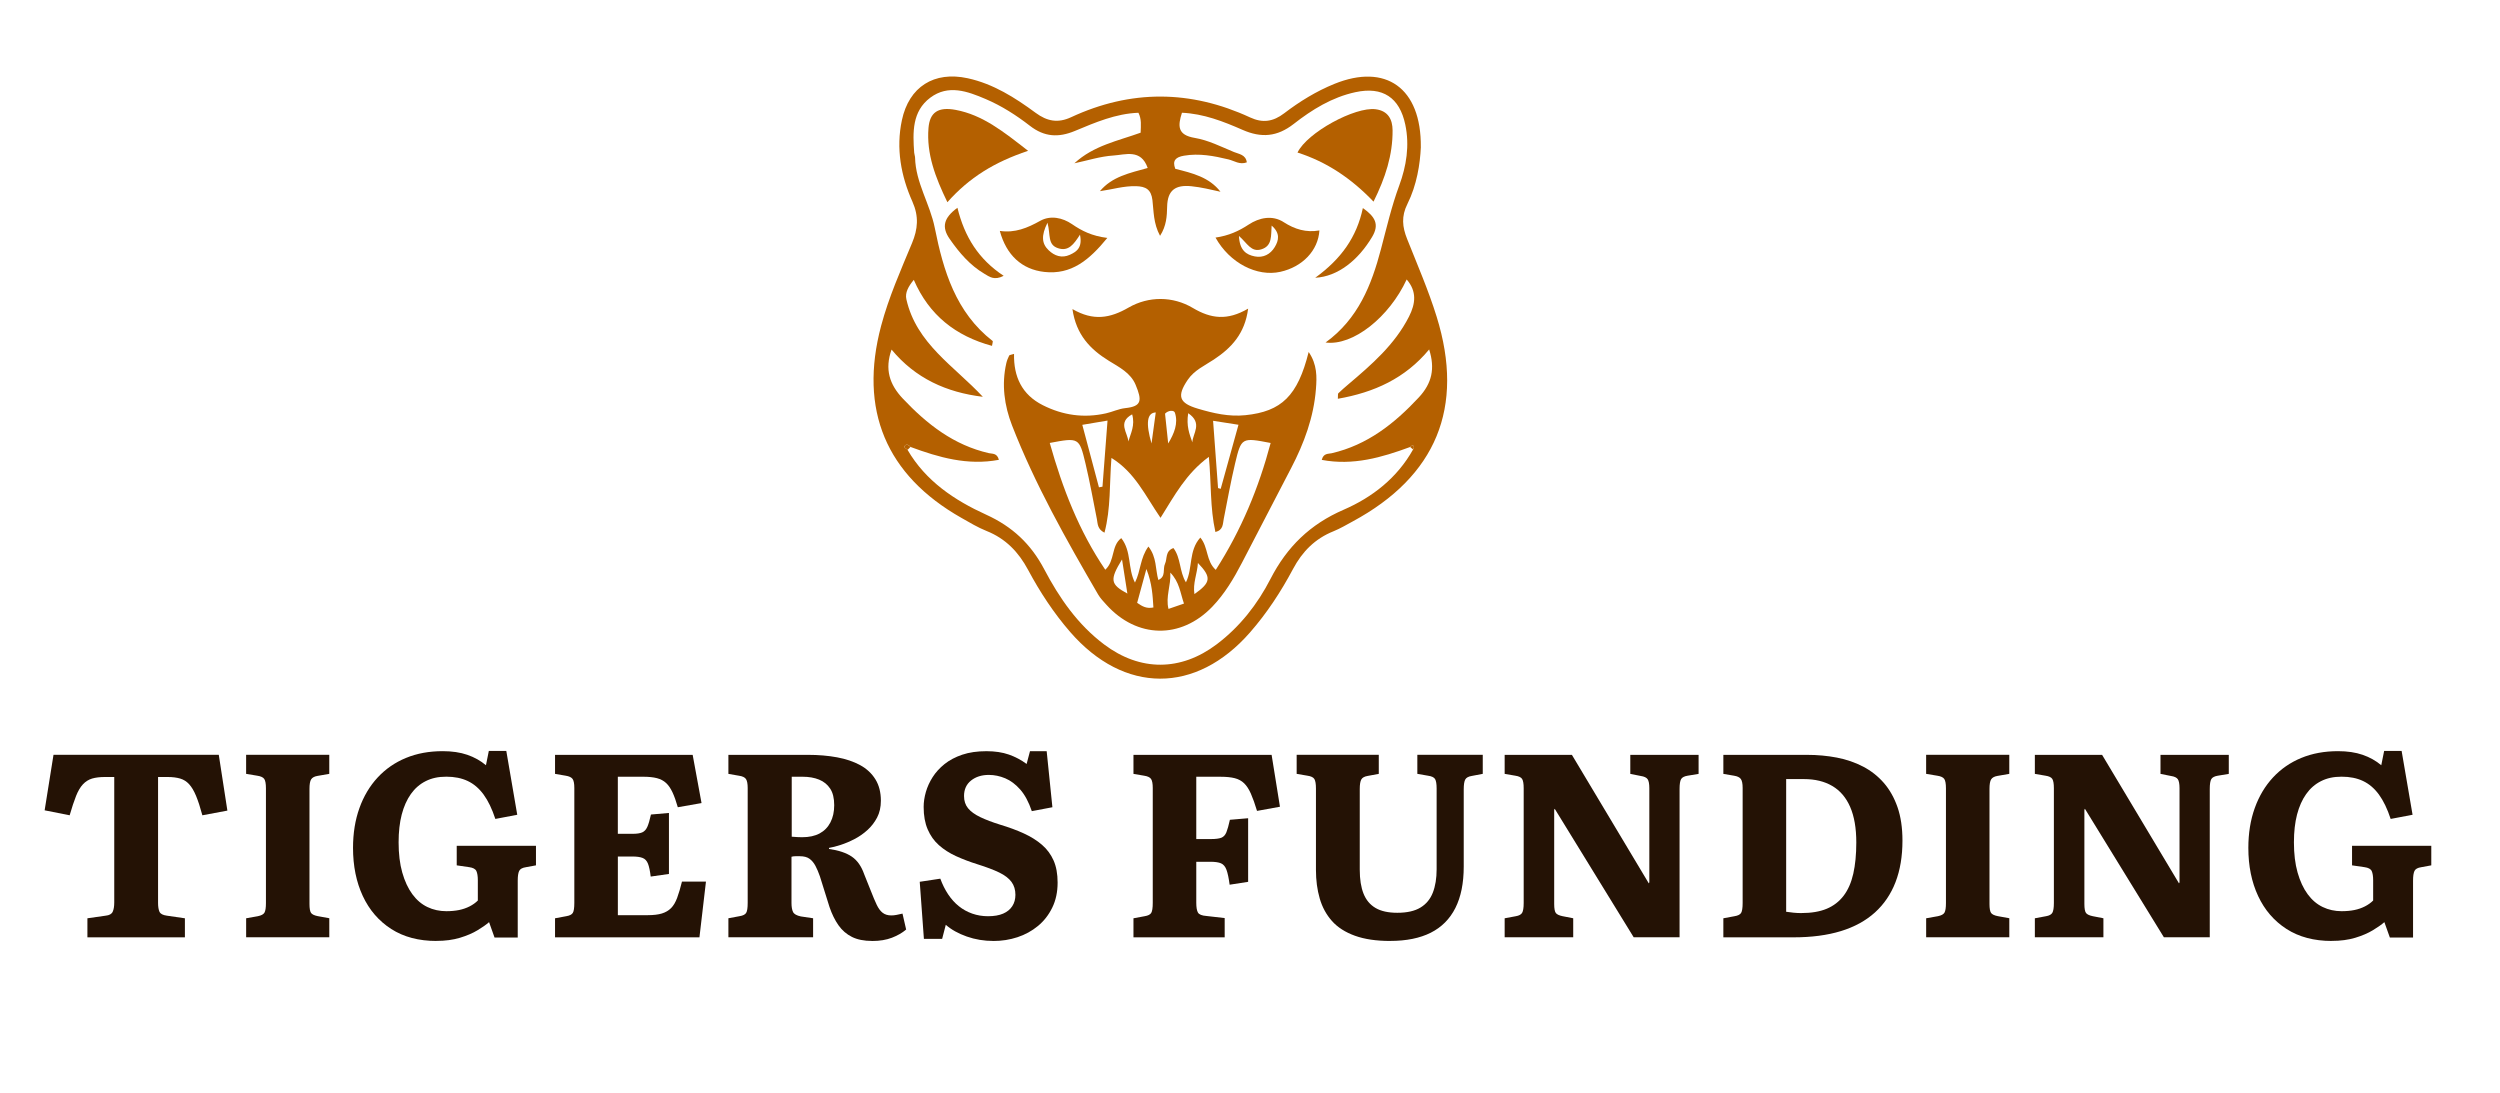
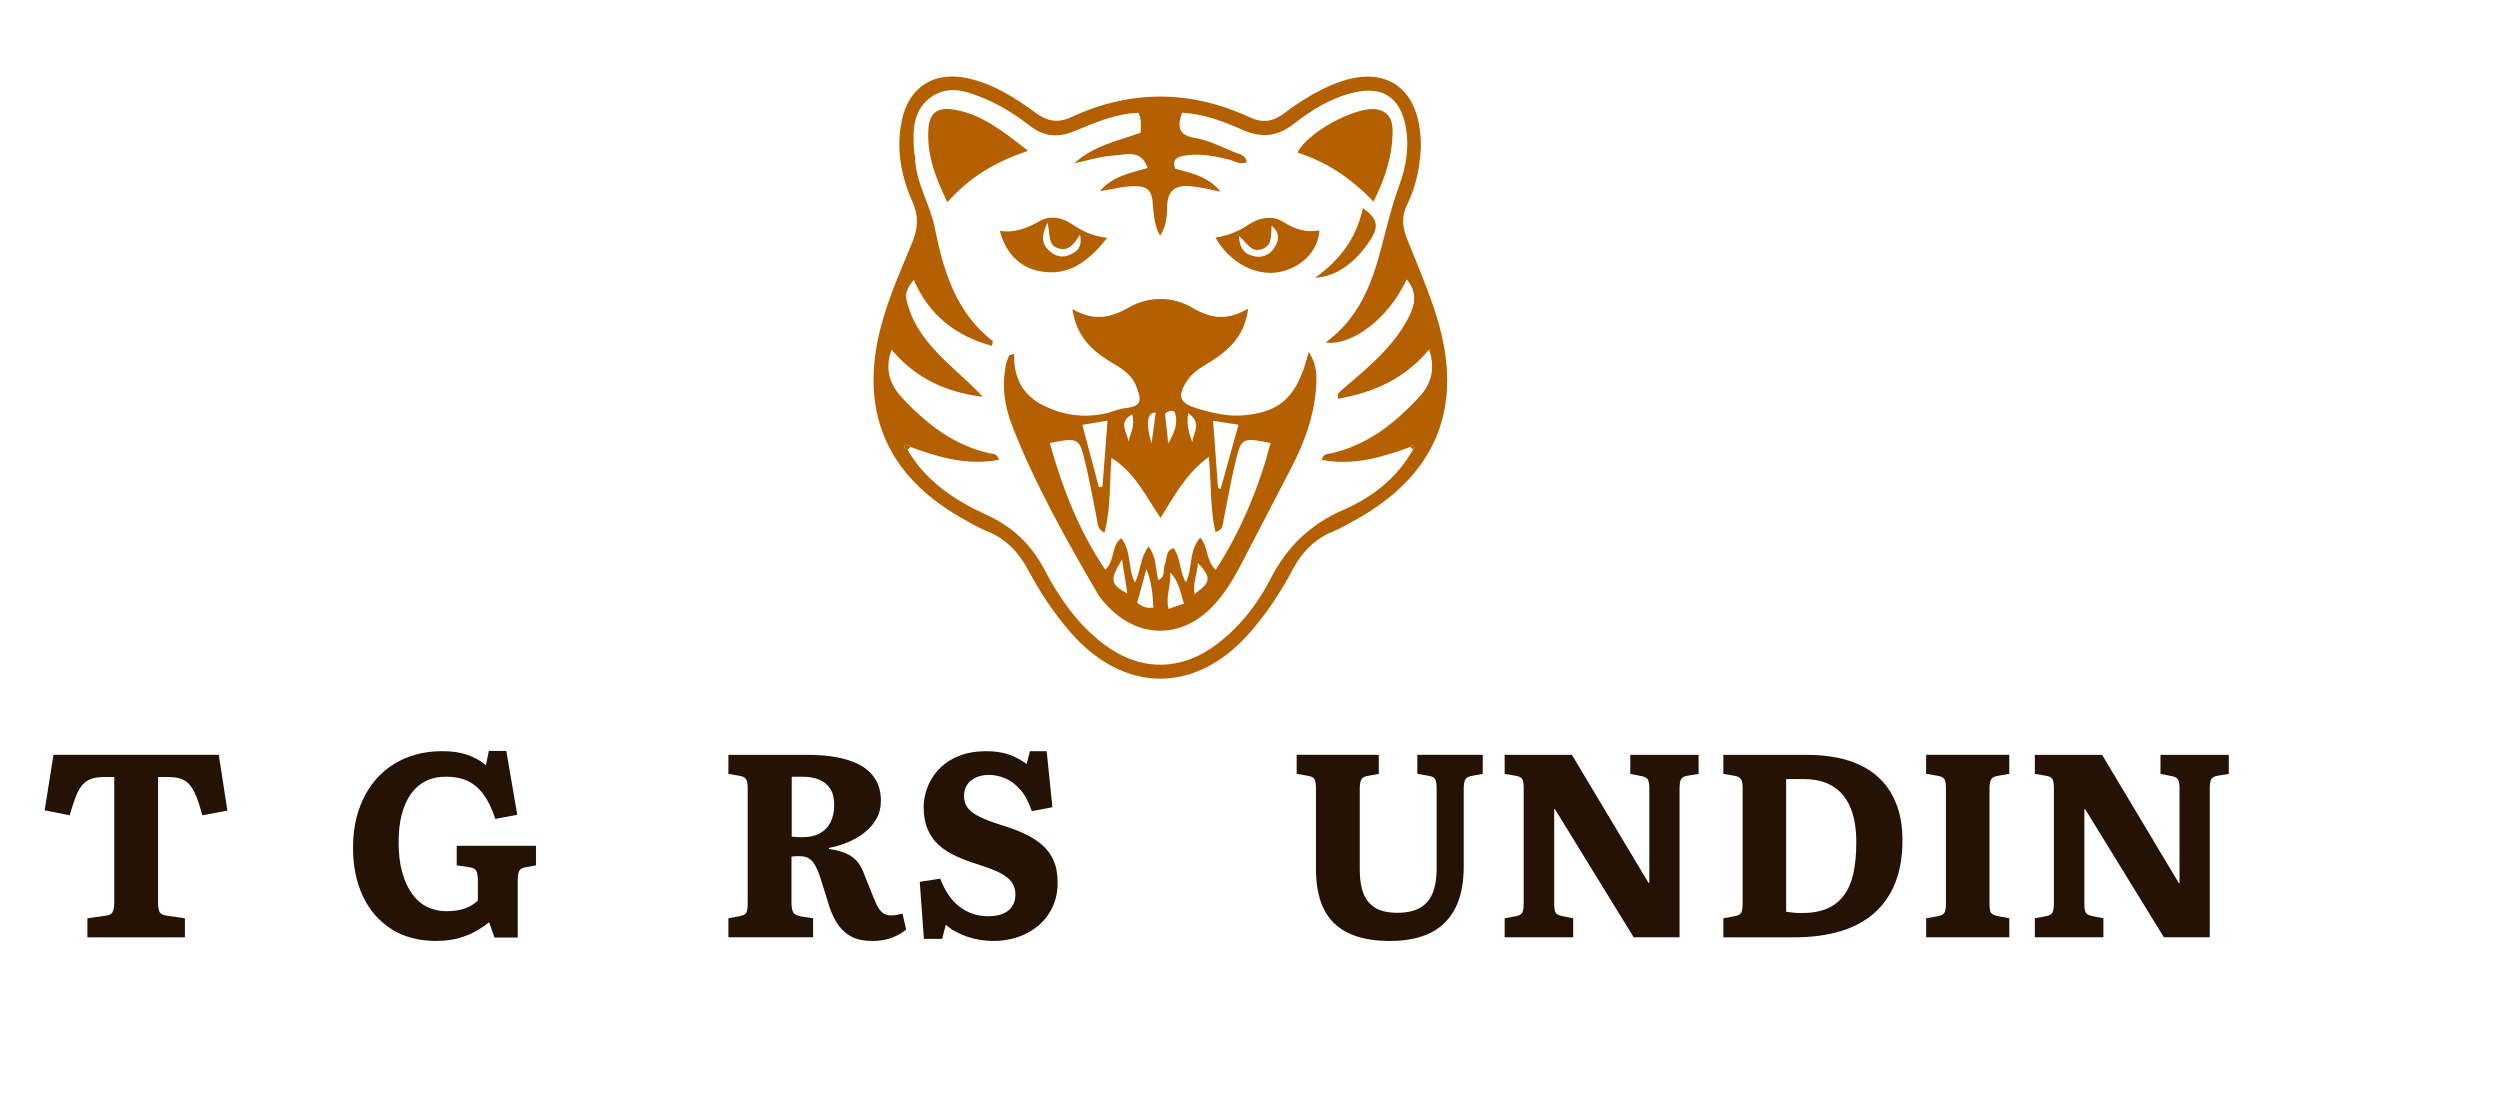
<svg xmlns="http://www.w3.org/2000/svg" id="Layer_1" data-name="Layer 1" viewBox="0 0 1139.16 498.16">
  <defs>
    <style>      .cls-1 {        fill: #b46000;      }      .cls-2 {        fill: #241205;      }    </style>
  </defs>
  <g>
    <path class="cls-2" d="M39.83,427.1v-8.67l8.31-1.19c1.66-.16,2.73-.75,3.21-1.78,.48-1.03,.71-2.45,.71-4.28v-57.13h-4.16c-2.38,0-4.36,.24-5.94,.71-1.58,.48-2.97,1.35-4.16,2.61-1.19,1.27-2.24,3.05-3.15,5.34-.91,2.3-1.88,5.23-2.91,8.79l-11.4-2.26,4.04-25.3H99.69l3.92,25.42-11.4,2.14c-.95-3.56-1.9-6.49-2.85-8.79-.95-2.29-2-4.08-3.15-5.34-1.15-1.27-2.51-2.14-4.1-2.61-1.58-.47-3.49-.71-5.7-.71h-4.39v57.37c0,1.74,.22,3.09,.65,4.04,.43,.95,1.56,1.54,3.38,1.78l8.2,1.19v8.67H39.83Z" />
-     <path class="cls-2" d="M112.16,427.1v-8.67l5.34-.95c1.58-.32,2.59-.87,3.03-1.66,.43-.79,.65-2.22,.65-4.28v-52.38c0-2.06-.26-3.46-.77-4.22-.52-.75-1.6-1.25-3.27-1.49l-4.99-.83v-8.67h37.89v8.67l-5.46,.95c-1.35,.24-2.28,.75-2.79,1.54-.52,.79-.77,2.26-.77,4.39v52.38c0,2.06,.24,3.43,.71,4.1,.48,.67,1.5,1.17,3.09,1.48l5.23,.95v8.67h-37.89Z" />
    <path class="cls-2" d="M198.87,428.76c-8.08,0-14.95-1.82-20.61-5.46-5.66-3.64-9.98-8.65-12.95-15.03-2.97-6.37-4.45-13.68-4.45-21.92,0-6.65,.97-12.69,2.91-18.11,1.94-5.42,4.71-10.08,8.31-13.96,3.6-3.88,7.9-6.85,12.89-8.91,4.99-2.06,10.57-3.09,16.75-3.09,4.28,0,8.02,.56,11.22,1.66,3.21,1.11,6.04,2.69,8.49,4.75l1.31-6.53h7.96l4.99,29.1-9.98,1.9c-1.51-4.59-3.29-8.29-5.35-11.11-2.06-2.81-4.47-4.87-7.25-6.18-2.77-1.31-6.02-1.96-9.74-1.96s-6.69,.67-9.38,2.02c-2.69,1.35-4.95,3.31-6.77,5.88-1.82,2.57-3.21,5.68-4.16,9.32-.95,3.64-1.43,7.88-1.43,12.71,0,5.23,.55,9.8,1.66,13.72,1.11,3.92,2.63,7.21,4.57,9.86,1.94,2.65,4.23,4.61,6.89,5.88,2.65,1.27,5.52,1.9,8.61,1.9,2.14,0,4.08-.18,5.82-.53,1.74-.36,3.34-.91,4.81-1.66,1.46-.75,2.71-1.64,3.74-2.67v-9.26c0-1.82-.22-3.21-.65-4.16-.44-.95-1.53-1.54-3.27-1.78l-5.7-.83v-8.91h36.11v8.91l-4.51,.83c-1.66,.24-2.71,.81-3.15,1.72-.44,.91-.65,2.4-.65,4.45v25.89h-10.57l-2.49-7.01c-1.27,1.11-3.01,2.34-5.23,3.68-2.22,1.35-4.89,2.49-8.02,3.44-3.13,.95-6.71,1.43-10.75,1.43Z" />
-     <path class="cls-2" d="M252.91,427.1v-8.67l5.11-.95c1.5-.24,2.49-.73,2.97-1.48,.48-.75,.71-2.28,.71-4.57v-52.38c0-2.06-.28-3.44-.83-4.16-.56-.71-1.58-1.19-3.09-1.43l-4.87-.83v-8.67h62.71l4.04,21.97-10.81,1.9c-.79-2.77-1.6-5.05-2.44-6.83-.83-1.78-1.8-3.19-2.91-4.22-1.11-1.03-2.49-1.76-4.16-2.2-1.66-.43-3.76-.65-6.3-.65h-11.52v26.01h6.77c1.9,0,3.34-.22,4.34-.65,.99-.43,1.76-1.27,2.32-2.5,.55-1.23,1.11-3.11,1.66-5.64l8.2-.71v27.79l-8.31,1.19c-.32-2.61-.73-4.57-1.25-5.88-.52-1.31-1.33-2.18-2.44-2.61-1.11-.43-2.65-.65-4.63-.65h-6.65v26.73h13.66c2.61,0,4.75-.26,6.41-.77,1.66-.51,3.05-1.33,4.16-2.43,1.11-1.11,2.04-2.67,2.79-4.69,.75-2.02,1.48-4.49,2.2-7.42h10.93l-2.97,25.42h-65.8Z" />
    <path class="cls-2" d="M397.46,428.76c-3.72,0-6.81-.61-9.26-1.84-2.46-1.23-4.49-2.99-6.12-5.29-1.62-2.3-2.99-5.07-4.1-8.31l-4.39-14.02c-.63-1.82-1.31-3.4-2.02-4.75-.71-1.35-1.6-2.42-2.67-3.21-1.07-.79-2.55-1.19-4.45-1.19h-1.96c-.67,0-1.29,.08-1.84,.24v21.02c0,1.82,.24,3.21,.71,4.16s1.66,1.62,3.56,2.02l5.58,.83v8.67h-38.6v-8.67l5.11-.95c1.5-.24,2.49-.73,2.97-1.48,.48-.75,.71-2.28,.71-4.57v-52.38c0-1.9-.26-3.25-.77-4.04-.52-.79-1.6-1.31-3.27-1.54l-4.75-.83v-8.67h36.23c4.83,0,9.26,.38,13.3,1.13,4.04,.75,7.54,1.94,10.51,3.56,2.97,1.62,5.29,3.78,6.95,6.47,1.66,2.69,2.49,5.94,2.49,9.74,0,2.93-.58,5.48-1.72,7.66-1.15,2.18-2.61,4.08-4.4,5.7-1.78,1.62-3.74,2.99-5.88,4.1-2.14,1.11-4.24,2-6.3,2.67-2.06,.67-3.84,1.13-5.34,1.37v.48c4.43,.63,7.9,1.8,10.39,3.5,2.49,1.7,4.37,4.38,5.64,8.02l3.09,7.72c.95,2.46,1.82,4.51,2.61,6.18,.79,1.66,1.7,2.89,2.73,3.68,1.03,.79,2.33,1.19,3.92,1.19,.79,0,1.58-.08,2.38-.24,.79-.16,1.7-.36,2.73-.59l1.66,7.25c-1.74,1.5-3.9,2.75-6.47,3.74-2.57,.99-5.56,1.49-8.97,1.49Zm-31.95-47.27c3.17,0,5.82-.57,7.96-1.72,2.14-1.15,3.78-2.83,4.93-5.05,1.15-2.22,1.72-4.83,1.72-7.84,0-3.17-.61-5.68-1.84-7.54-1.23-1.86-2.91-3.23-5.05-4.1-2.14-.87-4.63-1.31-7.48-1.31h-4.99v27.32c.95,.08,1.82,.14,2.61,.18,.79,.04,1.5,.06,2.14,.06Z" />
    <path class="cls-2" d="M452.69,428.76c-4.28,0-8.33-.67-12.17-2.02-3.84-1.35-7.03-3.13-9.56-5.34l-1.66,6.41h-8.31l-1.9-26.01,9.38-1.42c.95,2.61,2.14,4.99,3.56,7.13,1.43,2.14,3.05,3.94,4.87,5.4,1.82,1.47,3.86,2.59,6.12,3.39,2.26,.79,4.65,1.19,7.19,1.19,2.77,0,5.07-.4,6.89-1.19,1.82-.79,3.21-1.92,4.16-3.39,.95-1.46,1.43-3.19,1.43-5.17,0-2.3-.59-4.26-1.78-5.88-1.19-1.62-3.05-3.05-5.58-4.28-2.54-1.23-5.82-2.47-9.86-3.74-3.56-1.11-6.85-2.36-9.86-3.74-3.01-1.38-5.6-3.05-7.78-4.99-2.18-1.94-3.88-4.33-5.11-7.19-1.23-2.85-1.84-6.25-1.84-10.21,0-2.22,.34-4.49,1.01-6.83,.67-2.33,1.7-4.59,3.09-6.77,1.38-2.18,3.19-4.16,5.4-5.94,2.22-1.78,4.91-3.21,8.08-4.28,3.17-1.07,6.85-1.6,11.05-1.6,3.88,0,7.28,.52,10.21,1.54,2.93,1.03,5.62,2.46,8.08,4.28l1.54-5.82h7.6l2.61,25.54-9.38,1.78c-1.43-4.2-3.19-7.48-5.29-9.86-2.1-2.38-4.38-4.08-6.83-5.11-2.46-1.03-4.95-1.54-7.48-1.54-3.25,0-5.94,.85-8.08,2.55-2.14,1.7-3.21,4.06-3.21,7.07,0,2.22,.61,4.08,1.84,5.58,1.23,1.5,3.09,2.85,5.58,4.04,2.49,1.19,5.52,2.34,9.09,3.45,3.96,1.19,7.54,2.51,10.75,3.98,3.21,1.47,5.96,3.19,8.25,5.17,2.3,1.98,4.06,4.36,5.29,7.13,1.23,2.77,1.84,6.14,1.84,10.1,0,4.28-.81,8.08-2.44,11.4-1.62,3.33-3.8,6.12-6.53,8.37s-5.84,3.96-9.32,5.11c-3.49,1.15-7.13,1.72-10.93,1.72Z" />
-     <path class="cls-2" d="M516.48,427.1v-8.67l5.11-.95c1.5-.24,2.49-.73,2.97-1.48,.47-.75,.71-2.28,.71-4.57v-52.38c0-1.98-.26-3.34-.77-4.1-.52-.75-1.56-1.25-3.15-1.49l-4.87-.83v-8.67h62.95l3.8,23.64-10.45,1.9c-.95-3.17-1.88-5.78-2.79-7.84-.91-2.06-1.94-3.64-3.09-4.75-1.15-1.11-2.57-1.88-4.28-2.32-1.7-.43-3.86-.65-6.47-.65h-11.05v28.39h6.65c2.14,0,3.72-.2,4.75-.59,1.03-.4,1.8-1.23,2.32-2.49,.51-1.27,1.05-3.17,1.6-5.7l8.31-.71v28.98l-8.43,1.31c-.4-3.01-.87-5.26-1.43-6.77-.55-1.5-1.39-2.49-2.49-2.97-1.11-.48-2.73-.71-4.87-.71h-6.41v18.65c0,2.14,.26,3.64,.77,4.51,.51,.87,1.8,1.39,3.86,1.54l8.31,.95v8.79h-41.57Z" />
    <path class="cls-2" d="M633.47,428.76c-6.34,0-11.7-.79-16.09-2.38s-7.88-3.82-10.45-6.71c-2.57-2.89-4.44-6.31-5.58-10.27-1.15-3.96-1.72-8.27-1.72-12.95v-37.18c0-2.06-.24-3.48-.71-4.28-.48-.79-1.54-1.31-3.21-1.54l-4.87-.83v-8.67h37.42v8.67l-5.11,.95c-1.42,.24-2.38,.77-2.85,1.6-.47,.83-.71,2.28-.71,4.33v36.82c0,4.36,.57,7.98,1.72,10.87,1.15,2.89,2.97,5.07,5.46,6.53,2.49,1.47,5.8,2.2,9.92,2.2,4.43,0,7.96-.79,10.57-2.38,2.61-1.58,4.49-3.86,5.64-6.83,1.15-2.97,1.72-6.51,1.72-10.63v-36.82c0-2.06-.24-3.48-.71-4.28-.48-.79-1.58-1.31-3.33-1.54l-4.75-.83v-8.67h29.81v8.67l-4.99,.95c-1.51,.24-2.5,.77-2.97,1.6-.48,.83-.71,2.36-.71,4.57v35.16c0,7.52-1.27,13.8-3.8,18.83-2.54,5.03-6.28,8.79-11.22,11.28-4.95,2.49-11.11,3.74-18.47,3.74Z" />
    <path class="cls-2" d="M685.62,427.1v-8.67l5.11-.95c1.42-.24,2.38-.75,2.85-1.54,.47-.79,.71-2.3,.71-4.51v-52.26c0-2.06-.24-3.46-.71-4.22-.48-.75-1.5-1.25-3.09-1.49l-4.87-.83v-8.67h30.64l35.04,58.56,.24-.48v-42.88c0-1.98-.26-3.34-.77-4.1-.52-.75-1.56-1.25-3.15-1.48l-4.75-.95v-8.67h31.12v8.67l-4.99,.83c-1.5,.24-2.49,.75-2.97,1.54-.47,.79-.71,2.3-.71,4.51v67.58h-20.9l-35.99-58.56-.24,.48v42.88c0,2.14,.26,3.52,.77,4.16,.51,.63,1.52,1.11,3.03,1.42l4.87,.95v8.67h-31.24Z" />
    <path class="cls-2" d="M785.27,427.1v-8.67l5.11-.95c1.5-.24,2.49-.73,2.97-1.48,.47-.75,.71-2.28,.71-4.57v-52.38c0-1.98-.28-3.34-.83-4.1-.55-.75-1.58-1.25-3.09-1.49l-4.87-.83v-8.67h38.13c4.75,0,9.28,.42,13.6,1.25,4.31,.83,8.29,2.2,11.94,4.1,3.64,1.9,6.79,4.38,9.44,7.42,2.65,3.05,4.73,6.73,6.24,11.05,1.5,4.32,2.26,9.4,2.26,15.26,0,7.13-1.05,13.42-3.15,18.89-2.1,5.46-5.23,10.08-9.38,13.84-4.16,3.76-9.32,6.59-15.5,8.49-6.18,1.9-13.38,2.85-21.62,2.85h-31.95Zm35.51-11.05c4.59,0,8.45-.65,11.58-1.96,3.13-1.31,5.7-3.29,7.72-5.94,2.02-2.65,3.48-6,4.4-10.04,.91-4.04,1.37-8.79,1.37-14.25,0-6.49-.93-11.88-2.79-16.15-1.86-4.28-4.57-7.46-8.14-9.56-3.56-2.1-7.88-3.15-12.95-3.15h-8.08v60.46c1.03,.16,2.14,.3,3.33,.42s2.38,.18,3.56,.18Z" />
    <path class="cls-2" d="M877.68,427.1v-8.67l5.34-.95c1.58-.32,2.59-.87,3.03-1.66,.43-.79,.65-2.22,.65-4.28v-52.38c0-2.06-.26-3.46-.77-4.22-.52-.75-1.6-1.25-3.27-1.49l-4.99-.83v-8.67h37.89v8.67l-5.46,.95c-1.35,.24-2.28,.75-2.79,1.54-.52,.79-.77,2.26-.77,4.39v52.38c0,2.06,.24,3.43,.71,4.1,.48,.67,1.5,1.17,3.09,1.48l5.23,.95v8.67h-37.89Z" />
    <path class="cls-2" d="M927.21,427.1v-8.67l5.11-.95c1.42-.24,2.38-.75,2.85-1.54,.47-.79,.71-2.3,.71-4.51v-52.26c0-2.06-.24-3.46-.71-4.22-.48-.75-1.5-1.25-3.09-1.49l-4.87-.83v-8.67h30.64l35.04,58.56,.24-.48v-42.88c0-1.98-.26-3.34-.77-4.1-.52-.75-1.56-1.25-3.15-1.48l-4.75-.95v-8.67h31.12v8.67l-4.99,.83c-1.5,.24-2.49,.75-2.97,1.54-.47,.79-.71,2.3-.71,4.51v67.58h-20.9l-35.99-58.56-.24,.48v42.88c0,2.14,.26,3.52,.77,4.16,.51,.63,1.52,1.11,3.03,1.42l4.87,.95v8.67h-31.24Z" />
-     <path class="cls-2" d="M1062.5,428.76c-8.08,0-14.95-1.82-20.61-5.46-5.66-3.64-9.98-8.65-12.95-15.03-2.97-6.37-4.45-13.68-4.45-21.92,0-6.65,.97-12.69,2.91-18.11,1.94-5.42,4.71-10.08,8.31-13.96,3.6-3.88,7.9-6.85,12.89-8.91,4.99-2.06,10.57-3.09,16.75-3.09,4.28,0,8.02,.56,11.22,1.66,3.21,1.11,6.04,2.69,8.49,4.75l1.31-6.53h7.96l4.99,29.1-9.98,1.9c-1.51-4.59-3.29-8.29-5.35-11.11-2.06-2.81-4.47-4.87-7.25-6.18-2.77-1.31-6.02-1.96-9.74-1.96s-6.69,.67-9.38,2.02c-2.69,1.35-4.95,3.31-6.77,5.88-1.82,2.57-3.21,5.68-4.16,9.32-.95,3.64-1.43,7.88-1.43,12.71,0,5.23,.55,9.8,1.66,13.72,1.11,3.92,2.63,7.21,4.57,9.86,1.94,2.65,4.24,4.61,6.89,5.88,2.65,1.27,5.52,1.9,8.61,1.9,2.14,0,4.08-.18,5.82-.53,1.74-.36,3.34-.91,4.81-1.66,1.46-.75,2.71-1.64,3.74-2.67v-9.26c0-1.82-.22-3.21-.65-4.16-.44-.95-1.53-1.54-3.27-1.78l-5.7-.83v-8.91h36.11v8.91l-4.51,.83c-1.66,.24-2.71,.81-3.15,1.72-.44,.91-.65,2.4-.65,4.45v25.89h-10.57l-2.5-7.01c-1.27,1.11-3.01,2.34-5.23,3.68-2.22,1.35-4.89,2.49-8.02,3.44-3.13,.95-6.71,1.43-10.75,1.43Z" />
  </g>
  <g>
    <path class="cls-1" d="M647.43,67.09c-.35,7.55-1.79,17.18-6.13,25.86-2.83,5.66-2.3,10.47-.15,15.88,4.68,11.77,9.75,23.44,13.49,35.51,12.83,41.32-.23,72.71-38.23,93.24-2.9,1.57-5.75,3.27-8.79,4.5-8.39,3.38-14.17,9.18-18.44,17.19-5.48,10.3-11.88,20.09-19.61,28.92-24.61,28.14-57.37,28.06-81.92-.21-7.53-8.67-13.79-18.23-19.18-28.3-4.38-8.18-10.24-14.26-18.94-17.74-3.98-1.59-7.71-3.84-11.46-5.97-34.38-19.48-46.77-49.22-36.57-87.52,3.47-13.03,8.94-25.31,14.09-37.71,2.62-6.3,3.2-12.05,.17-18.85-5.22-11.69-7.55-24.24-4.8-37.12,3.24-15.24,14.68-22.45,29.98-19.12,11.68,2.55,21.55,8.83,30.96,15.76,5.26,3.88,10.17,4.78,16.16,2,27.18-12.63,54.44-12.48,81.6,.11,5.71,2.65,10.48,1.92,15.48-1.89,7.06-5.39,14.64-10.06,22.92-13.42,23.25-9.43,39.64,1.7,39.36,28.87Zm-232.58,136.58c-.63-.96-1.81-1.4-2.45-.68-.95,1.06,.74,1.31,1.14,2,8.3,14.25,21.38,22.96,35.82,29.53,11.86,5.39,20.37,13.3,26.46,24.88,6.85,13.03,15.25,25.2,27.31,34.26,16.41,12.34,34.91,12.29,51.3-.09,10.54-7.96,18.56-18.24,24.48-29.76,7.52-14.64,18.06-24.92,33.32-31.53,13.1-5.68,24.42-14.51,31.66-27.46,.42-.7,.67-1.45-.19-1.92-.18-.1-.75,.5-1.13,.78-12.96,4.79-26.05,8.58-40.29,5.88,.79-3.15,2.99-2.67,4.51-3.03,16.27-3.77,28.56-13.47,39.7-25.42,6.05-6.49,7.47-13.21,4.73-21.88-10.93,13.22-25.08,19.59-41.6,22.48,.11-1.57-.05-2.25,.21-2.5,1.44-1.4,2.97-2.72,4.5-4.02,10.66-9.04,21.23-18.14,27.72-30.95,2.97-5.87,3.64-11.45-1.07-16.9-7.93,17.15-24.46,30.4-36.96,28.73,14.9-10.8,20.93-26.22,25.24-42.53,2.58-9.75,4.83-19.53,8.35-29.07,3.22-8.75,4.75-18.1,2.74-27.66-2.59-12.37-10.31-17.49-22.7-14.81-10.7,2.31-19.8,7.96-28.17,14.5-7.55,5.88-14.76,6.42-23.26,2.69-8.76-3.84-17.75-7.37-27.64-7.81-1.96,6.09-2.05,10.15,5.85,11.47,6.13,1.03,11.98,3.99,17.82,6.42,2.21,.92,5.44,1.17,5.88,4.72-3.27,1.21-5.73-.72-8.33-1.34-6.71-1.61-13.35-2.88-20.29-1.7-3.77,.64-5.43,2.21-3.96,5.99,7.8,1.95,15.39,3.76,20.59,10.44-4.5-1-8.77-2.05-13.25-2.51-7.21-.73-10.9,1.71-11.06,9.3-.09,4.28-.3,8.75-3.23,13.3-3.08-5.73-2.86-11.14-3.47-16.27-.58-4.87-3.02-6.24-7.49-6.36-5.6-.15-10.91,1.52-16.45,2.28,5.59-6.67,13.49-8.25,21.78-10.57-3.04-8.81-10.2-6.02-15.61-5.68-5.98,.37-11.87,2.3-17.8,3.55,8.77-8.12,19.95-10.24,30.19-13.95,.12-3.38,.47-6.15-1-9.08-10.29,.38-19.65,4.4-28.92,8.27-7.54,3.14-13.95,2.77-20.53-2.33-6.2-4.8-12.85-9.07-20.13-12.18-8.34-3.56-17.07-6.77-25.27-.63-8.33,6.24-7.99,15.79-7.33,25.06,.05,.75,.38,1.49,.4,2.24,.26,11.42,6.79,21.05,8.98,32.01,3.91,19.53,9.54,38.49,26.38,51.57,.19,.14-.11,.91-.3,2.21-16.54-4.5-28.63-13.94-35.64-30.08-2.47,2.97-4.05,5.86-3.39,8.8,4.51,20.23,21.87,30.53,34.85,44.48-16.57-2-30.73-8.39-41.59-21.52-3.17,8.97-.99,15.86,5.17,22.38,11.02,11.66,23.19,21.17,39.21,24.83,1.53,.35,3.72-.12,4.52,3.03-14.25,2.69-27.34-1.08-40.3-5.88Z" />
    <path class="cls-1" d="M413.54,205c-.4-.69-2.08-.93-1.14-2,.64-.72,1.82-.28,2.45,.67-.44,.44-.88,.88-1.31,1.32Z" />
    <path class="cls-1" d="M642.56,203.68c.39-.28,.95-.88,1.13-.78,.87,.48,.61,1.22,.2,1.92-.44-.38-.89-.76-1.33-1.14Z" />
    <path class="cls-1" d="M462.06,161.26c-.21,10.39,3.57,18.55,13.09,23.36,9.19,4.64,18.76,5.97,28.79,3.73,2.96-.66,5.81-2.07,8.78-2.38,7.57-.8,7.72-3.46,4.75-10.61-2.26-5.45-7.46-8.02-12.23-10.97-8.36-5.17-14.88-11.77-16.57-23.56,9.59,5.55,17.14,4.18,25.61-.7,9.1-5.24,20.14-5.21,29.21,.17,8.35,4.96,15.74,5.86,25.24,.33-1.48,11.46-7.69,17.95-15.63,23.2-4.21,2.79-8.93,4.87-11.9,9.25-5.08,7.51-3.88,10.6,4.62,13.13,7.11,2.12,14.18,3.75,21.67,2.97,16.46-1.7,23.81-8.77,28.82-28.8,3.92,5.75,3.75,11.36,3.31,16.89-1.01,12.84-5.38,24.66-11.29,36-7.49,14.37-14.95,28.76-22.41,43.14-3.75,7.22-7.9,14.2-13.58,20.1-14.3,14.83-34.29,14.43-48.15-.9-1.36-1.5-2.81-3-3.82-4.73-14.51-24.94-28.72-50.07-39.22-77.02-3.5-9-4.85-18.65-2.61-28.39,.27-1.19,.76-2.36,1.3-3.46,.15-.3,.86-.32,2.22-.76Zm16.28,40.59c5.84,20.75,13.29,40.06,25.3,57.76,4.55-4.23,2.59-10.85,7.28-14.41,4.79,6.08,2.88,13.84,6.24,20.26,2.68-5.3,2.31-11.21,6.13-16.42,3.85,4.85,3.14,10.36,4.52,15.23,3.61-1.53,1.92-5,3.04-7.36,1.11-2.34-.01-5.79,3.84-7.18,3.45,4.51,2.67,10.7,5.7,15.62,3.2-6.47,1.12-14.36,6.56-20.4,3.73,4.45,2.51,10.65,7.03,14.72,11.69-18.24,19.59-37.4,25.01-57.82-13.19-2.54-13.37-2.57-16.21,9.36-1.99,8.37-3.49,16.85-5.17,25.29-.46,2.29-.17,5-3.79,5.92-2.5-11.15-1.83-22.25-2.99-34.25-10.39,7.62-15.69,17.7-22.02,27.79-6.98-10.17-11.63-20.68-22.36-27.3-.95,11.92-.25,22.97-3.18,34.07-3.28-1.65-3.04-4.07-3.46-6.2-1.68-8.44-3.19-16.92-5.18-25.29-2.84-11.92-3.04-11.9-16.28-9.41Zm14.83-8.27c2.7,10.12,5.14,19.3,7.58,28.47,.54-.1,1.07-.19,1.61-.29,.75-9.83,1.5-19.67,2.3-30.12-4.29,.72-7.47,1.26-11.49,1.94Zm59.59-1.84c.79,10.74,1.52,20.7,2.26,30.66,.4,.12,.81,.23,1.21,.35,2.63-9.49,5.26-18.99,8.1-29.2-4-.63-7.36-1.15-11.57-1.81Zm-27.19,85.06c-.36-5.42-.57-10.87-3.2-17.54-1.7,6.24-2.98,10.92-4.21,15.43,2.42,1.7,4.39,2.74,7.41,2.11Zm13.92-1.77c-1.7-4.94-2.05-9.81-6.22-14.12,.35,5.99-2.22,10.92-.83,16.55,2.45-.85,4.29-1.48,7.05-2.43Zm-14.78-72.96c.64-4.67,1.28-9.35,1.93-14.14q-5.99,.21-1.93,14.14Zm7.6-.02c2.72-4.48,4.64-9.14,3.06-13.98-.44-1.35-3.1-1.11-4.5,.42,.48,4.56,.96,9.06,1.43,13.56Zm-21.04,52.86c-5.72,9.38-5.34,11.33,2.44,15.56-.78-4.96-1.5-9.58-2.44-15.56Zm34.58,1.61c-.31,4.95-2.4,9.29-1.59,14.19,7.56-5.34,7.86-7.65,1.59-14.19Zm-31.71-55.36c1.1-3.73,3.16-7.35,1.74-12.36-6.82,3.69-1.96,8.42-1.74,12.36Zm29.17,.39c.12-3.97,4.9-8.71-1.89-13.27-.94,5.84,.6,9.54,1.89,13.27Z" />
    <path class="cls-1" d="M468.47,68.73c-15.24,5.08-26.75,12.11-36.78,23.41-5.5-11.36-9.57-22.02-8.61-33.83,.59-7.2,4.47-9.72,12.38-8.24,12.32,2.31,21.76,9.89,33.01,18.66Z" />
    <path class="cls-1" d="M625.86,91.87c-10.17-10.64-21.4-18.13-34.63-22.36,4.4-9.14,26.25-20.95,35.61-19.73,5.79,.75,7.67,4.77,7.71,9.58,.09,11.26-3.29,21.67-8.68,32.51Z" />
    <path class="cls-1" d="M553.86,108.26c5.95-.85,10.62-2.96,15.13-5.94,4.8-3.17,10.8-4.39,15.84-1.15,5.2,3.35,10.37,4.89,16.38,3.83-.56,9.17-7.75,16.63-17.81,18.86-10.58,2.35-23.04-3.92-29.54-15.61Zm10.69-.75c.28,6.59,3.37,8.58,7.23,9.33,3.82,.74,7.09-.95,9.07-4.24,1.83-3.04,2.62-6.32-1.41-9.81-.36,4.68,.38,9.21-4.65,10.81-4.69,1.49-6.43-2.76-10.24-6.09Z" />
    <path class="cls-1" d="M504.57,108.41c-8.31,10.18-16.47,16.86-28.7,15.5-10.28-1.15-17.32-7.68-20.29-18.69,6.89,1.03,12.62-1.36,18.39-4.59,4.68-2.62,10.16-1.47,14.5,1.5,4.45,3.05,9.04,5.4,16.09,6.28Zm-27.27-6.92c-2.92,5.89-2.65,9.5,.54,12.55,2.66,2.54,5.95,3.74,9.65,2.06,3.2-1.45,5.81-3.31,4.62-9.16-2.85,4.42-5.25,7.74-10.02,6.15-4.87-1.62-3.31-6.09-4.79-11.6Z" />
    <path class="cls-1" d="M621.01,94.8c5.63,3.96,7.58,7.47,4.26,13.07-6.26,10.56-15.56,18.16-25.98,18.7,11.82-8.56,18.9-18.46,21.72-31.77Z" />
-     <path class="cls-1" d="M436.27,94.68c3.26,13.32,9.66,23.46,21.06,31-4.33,2.27-6.57,.36-8.71-.89-6.65-3.9-11.5-9.62-15.87-15.89-3.81-5.45-2.74-9.65,3.51-14.22Z" />
  </g>
</svg>